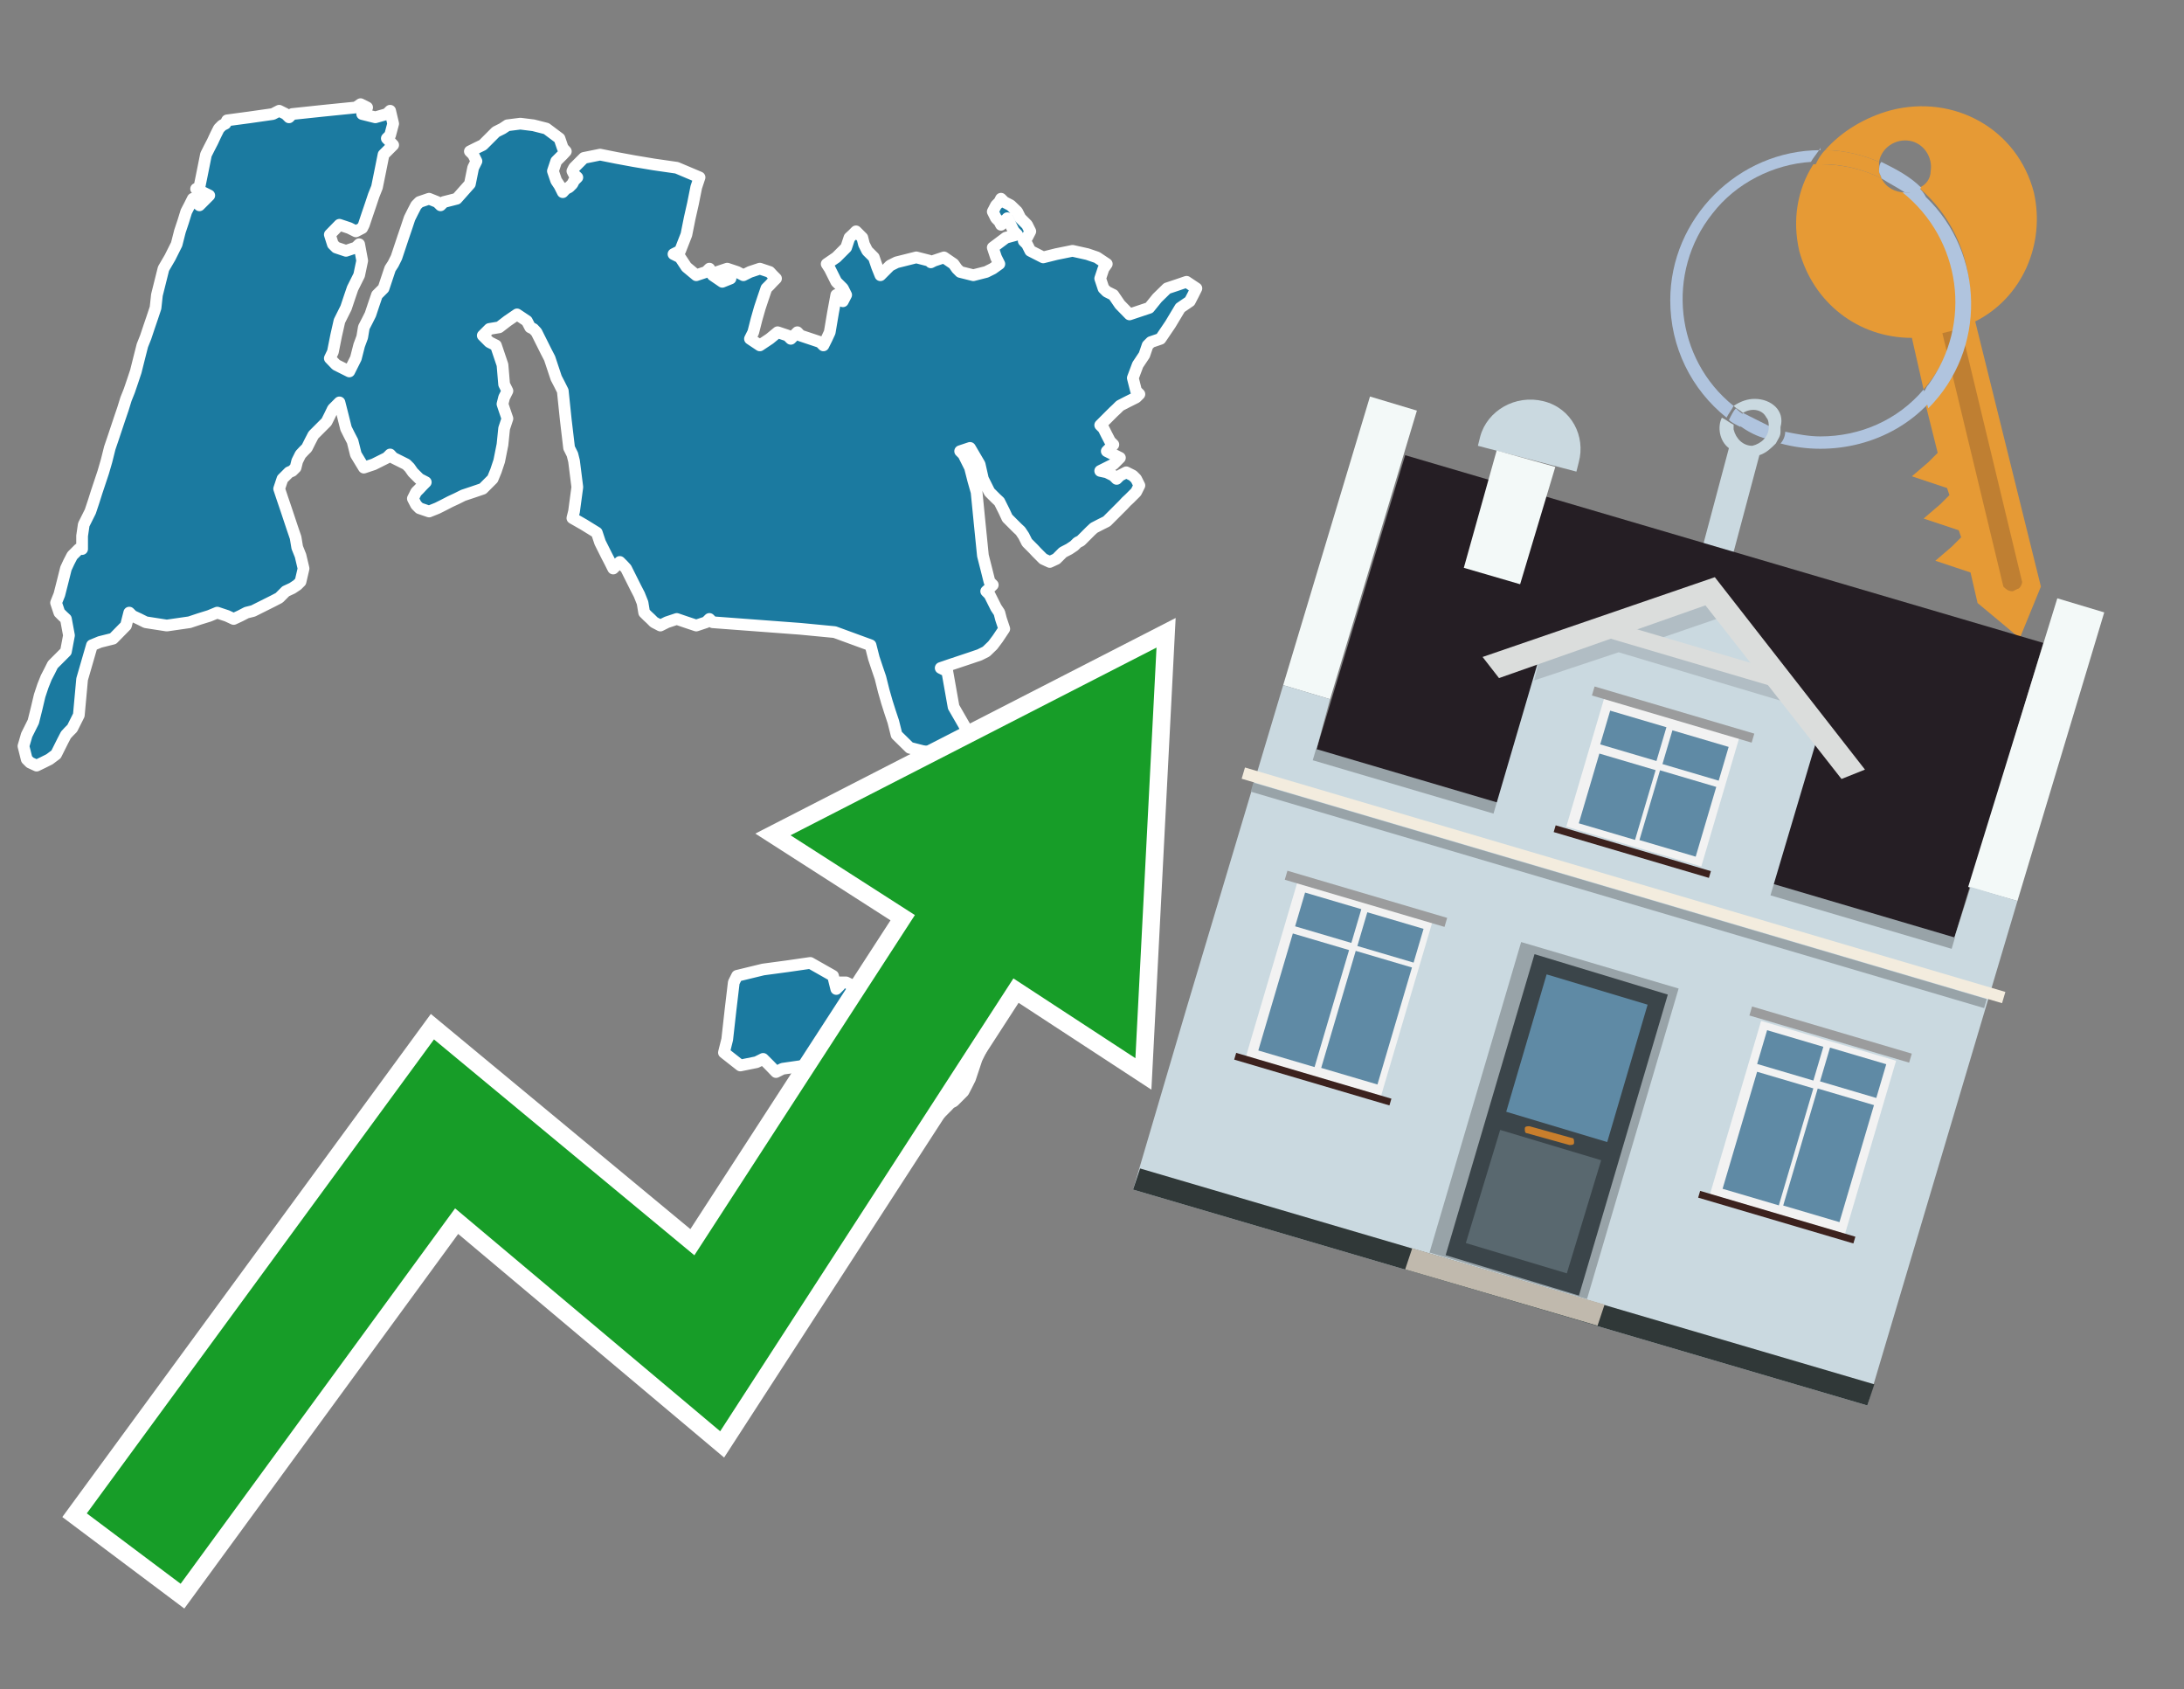
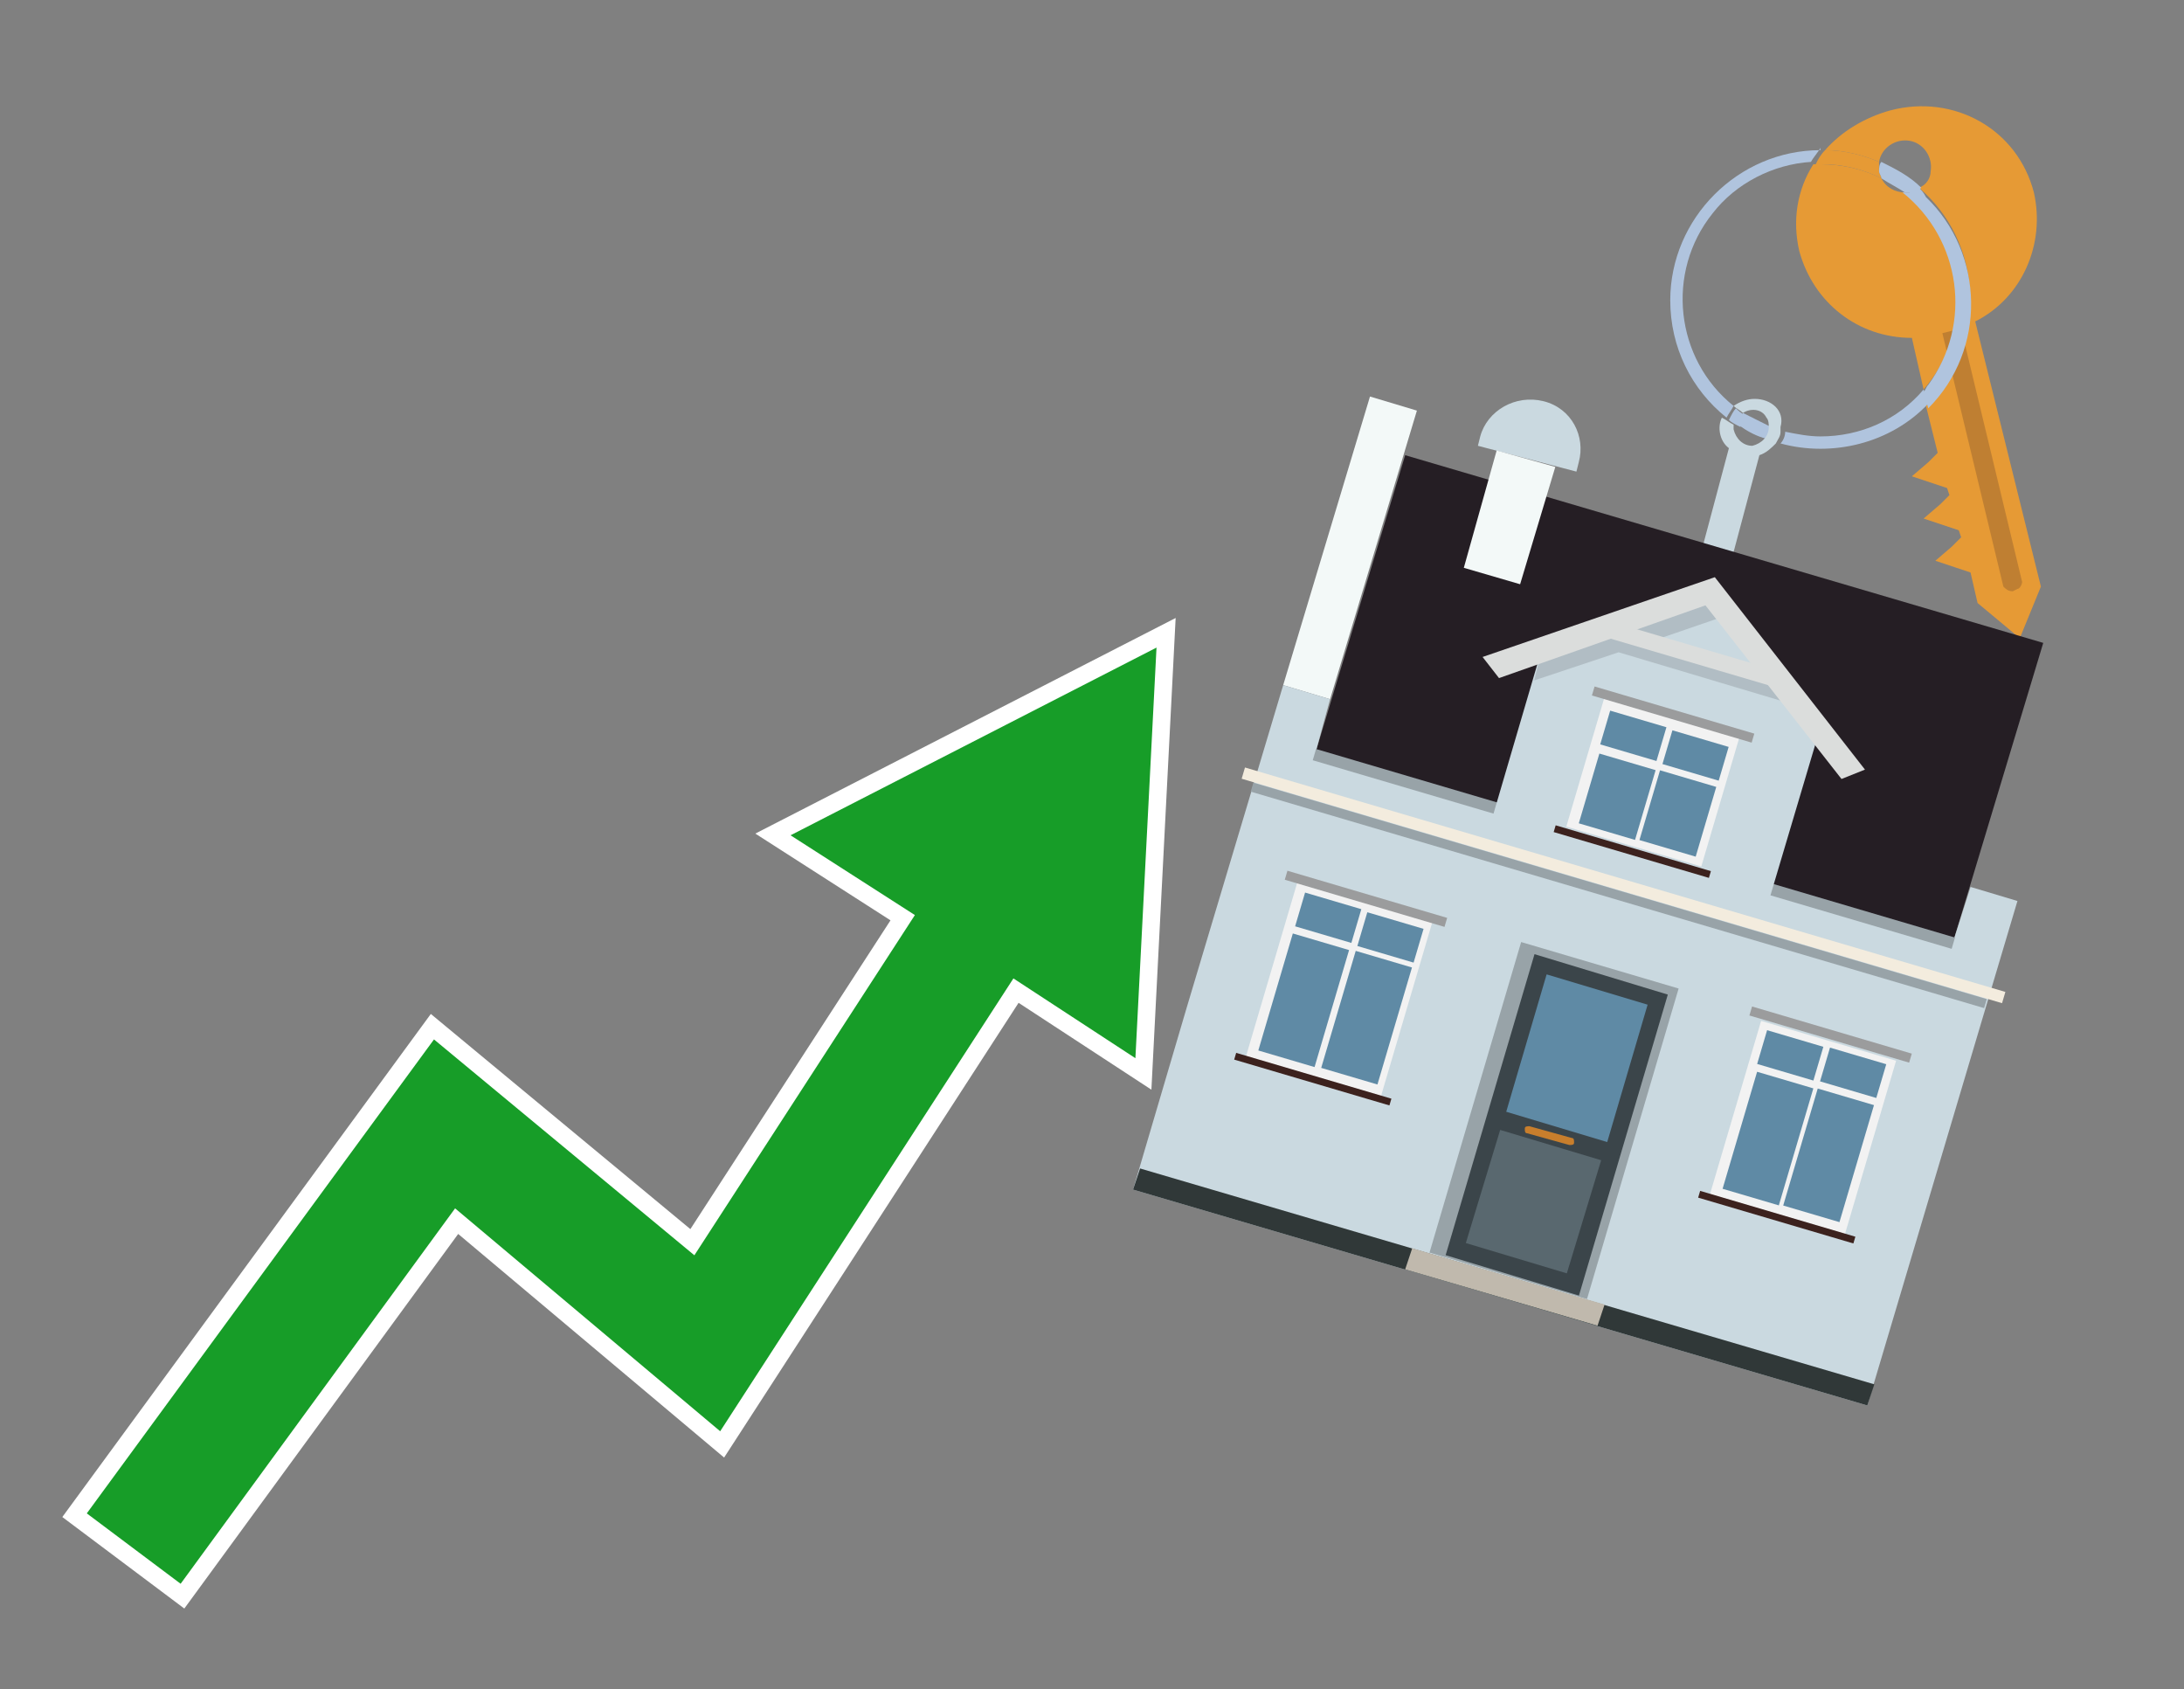
<svg xmlns="http://www.w3.org/2000/svg" version="1.1" id="Text" x="0px" y="0px" width="93.1px" height="72px" viewBox="0 0 93.1 72" style="enable-background:new 0 0 93.1 72;" xml:space="preserve">
  <rect x="0" y="0" width="93.1" height="72" fill="#808080" stroke="none" />
  <style type="text/css">
	.st0{fill:#1B7AA0;stroke:#FFFFFF;stroke-width:0.5;stroke-linejoin:round;}
	.st1{fill:none;stroke:#FFFFFF;stroke-width:1.5;stroke-miterlimit:10;}
	.st2{fill:#179D28;}
	.st3{fill:#E69A35;}
	.st4{fill:#B0C4DE;}
	.st5{fill:#CAD9E0;}
	.st6{fill:#BF7F32;}
	.st7{fill-rule:evenodd;clip-rule:evenodd;fill:#251E24;}
	.st8{fill-rule:evenodd;clip-rule:evenodd;fill:#F3F9F8;}
	.st9{fill-rule:evenodd;clip-rule:evenodd;fill:#CAD9E0;}
	.st10{fill-rule:evenodd;clip-rule:evenodd;fill:#303838;}
	.st11{fill-rule:evenodd;clip-rule:evenodd;fill:#98A3A8;}
	.st12{fill-rule:evenodd;clip-rule:evenodd;fill:#F3ECDE;}
	.st13{fill-rule:evenodd;clip-rule:evenodd;fill:#C0B9AD;}
	.st14{fill:#3B454A;}
	.st15{fill:#5F8AA5;}
	.st16{fill:#59686F;}
	.st17{fill:#C87E2C;}
	.st18{opacity:0.5;fill-rule:evenodd;clip-rule:evenodd;fill:#98A3A8;}
	.st19{fill-rule:evenodd;clip-rule:evenodd;fill:#DBDDDC;}
	.st20{fill-rule:evenodd;clip-rule:evenodd;fill:#F2F2F2;}
	.st21{fill-rule:evenodd;clip-rule:evenodd;fill:#5F8AA5;}
	.st22{fill-rule:evenodd;clip-rule:evenodd;fill:#9B9C9D;}
	.st23{fill-rule:evenodd;clip-rule:evenodd;fill:#3C221E;}
</style>
-   <path class="st0" d="M36.07,41.87L36.35,42.01L36.49,42.15L36.63,42.29L36.97,42.43L37.39,42.57L37.53,42.7L37.67,42.57L38.22,42.43L38.78,42.29L39.26,42.15L39.82,42.01L40.38,41.87L40.93,41.73L41.35,41.59L41.76,41.45L41.9,41.32L42.04,41.04L42.32,40.83L42.6,40.69L42.88,40.55L43.08,40.9L42.94,41.32L42.81,42.15L42.67,42.98L42.6,43.26L42.46,43.54L42.32,43.75L42.18,44.02L42.04,44.3L41.9,44.58L41.76,44.86L41.63,45.13L41.49,45.55L41.35,45.97L41.21,46.25L41.07,46.52L40.93,46.66L40.79,46.8L40.65,46.94L40.51,47.01L40.38,47.15L40.24,47.29L40.1,47.43L39.96,47.56L39.82,47.15L39.61,46.8L39.33,46.66L37.53,46.52L35.79,46.38L35.65,46.25L35.51,46.11L35.37,45.97L35.24,45.69L34.33,45.41L33.36,45.55L33.08,45.69L32.81,45.41L32.53,45.13L32.25,45.27L31.56,45.41L30.86,44.86L31.0,44.3L31.14,43.05L31.28,41.87L31.42,41.59L32.53,41.32L33.57,41.18L34.54,41.04L35.51,41.59L35.65,42.15L35.79,42.01L35.79,41.87ZM43.36,31.73L43.5,31.87L43.64,32.22L43.36,32.63L43.08,32.5L42.94,32.36L42.81,32.15L42.94,31.87L43.08,31.73L43.22,31.59L43.36,31.59ZM3.5,22.84L3.57,22.36L3.71,22.08L3.85,21.8L3.99,21.38L4.12,20.97L4.26,20.55L4.4,20.13L4.54,19.65L4.68,19.09L4.82,18.68L4.96,18.26L5.1,17.84L5.24,17.43L5.37,17.01L5.51,16.66L5.65,16.25L5.79,15.83L5.93,15.27L6.07,14.72L6.21,14.37L6.35,13.95L6.49,13.54L6.63,13.12L6.69,12.57L6.83,12.01L6.97,11.45L7.25,10.97L7.53,10.41L7.67,9.86L7.81,9.44L7.94,9.02L8.08,8.75L8.22,8.47L8.36,8.61L8.5,8.75L8.64,8.61L8.78,8.47L8.92,8.33L8.64,8.19L8.36,8.05L8.5,7.98L8.64,7.29L8.78,6.59L8.92,6.31L9.06,6.04L9.19,5.76L9.33,5.48L9.47,5.34L9.61,5.27L9.68,5.13L10.65,5.0L11.63,4.86L11.9,4.72L12.18,4.86L12.32,5.0L12.46,4.86L13.78,4.72L15.17,4.58L15.37,4.44L15.65,4.58L15.51,4.72L15.44,4.86L16.0,5.0L16.49,4.86L16.63,4.72L16.76,5.27L16.63,5.76L16.49,5.9L16.63,6.04L16.76,6.18L16.63,6.31L16.49,6.45L16.35,6.59L16.21,7.29L16.07,7.98L15.93,8.33L15.79,8.75L15.65,9.16L15.51,9.58L15.44,9.72L15.17,9.86L14.89,9.72L14.47,9.58L14.06,10.0L14.19,10.41L14.33,10.55L14.75,10.69L15.17,10.55L15.31,10.41L15.44,11.11L15.31,11.73L15.17,12.01L15.03,12.29L14.89,12.7L14.75,13.12L14.61,13.4L14.47,13.68L14.33,14.3L14.19,15.0L14.06,15.27L14.33,15.55L14.61,15.69L14.89,15.83L15.17,15.27L15.31,14.72L15.44,14.37L15.51,13.95L15.65,13.68L15.79,13.4L15.93,12.98L16.07,12.57L16.21,12.43L16.35,12.29L16.49,11.87L16.63,11.45L16.76,11.25L16.9,10.97L17.04,10.55L17.18,10.13L17.32,9.72L17.46,9.3L17.6,9.02L17.74,8.75L17.88,8.61L18.29,8.47L18.64,8.61L18.78,8.75L18.92,8.61L19.47,8.47L20.03,7.84L20.17,7.15L20.31,6.87L20.17,6.59L20.03,6.45L20.31,6.31L20.58,6.18L20.72,6.04L20.86,5.9L21.0,5.76L21.14,5.62L21.42,5.48L21.63,5.34L22.18,5.27L22.74,5.34L23.29,5.48L23.85,5.9L23.99,6.31L24.12,6.45L23.99,6.59L23.85,6.73L23.71,6.87L23.57,7.29L23.71,7.7L23.85,7.91L23.99,8.19L24.12,8.05L24.26,7.98L24.4,7.84L24.47,7.7L24.61,7.56L24.47,7.43L24.4,7.29L24.47,7.15L24.61,7.01L24.75,6.87L24.89,6.73L25.58,6.59L26.28,6.73L27.04,6.87L27.88,7.01L28.85,7.15L29.82,7.56L29.68,7.98L29.54,8.68L29.4,9.3L29.26,10.0L28.99,10.69L28.71,10.83L28.99,10.97L29.26,11.38L29.68,11.73L30.1,11.59L30.24,11.45L30.38,11.73L30.79,12.01L31.14,11.87L30.86,11.73L30.58,11.59L31.0,11.45L31.42,11.59L31.69,11.73L31.97,11.59L32.39,11.45L32.81,11.59L32.94,11.73L33.08,11.87L32.94,12.01L32.81,12.15L32.67,12.29L32.53,12.7L32.39,13.12L32.25,13.61L32.11,14.16L31.97,14.44L32.39,14.72L32.81,14.44L33.15,14.16L33.57,14.3L33.71,14.44L33.85,14.3L33.99,14.16L34.12,14.3L34.54,14.44L34.96,14.58L35.1,14.72L35.24,14.44L35.37,14.16L35.51,13.33L35.65,12.57L35.79,12.7L35.93,12.84L36.07,12.57L35.93,12.29L35.79,12.15L35.65,12.01L35.51,11.73L35.37,11.45L35.24,11.25L35.65,10.97L36.07,10.55L36.21,10.13L36.35,10.0L36.49,9.86L36.63,10.0L36.76,10.13L36.83,10.41L36.97,10.69L37.11,10.83L37.25,10.97L37.39,11.38L37.53,11.73L37.67,11.59L37.81,11.45L37.94,11.32L38.22,11.18L38.5,11.11L39.06,10.97L39.61,11.11L39.68,11.18L39.82,11.11L40.24,10.97L40.65,11.25L40.79,11.45L40.93,11.59L41.49,11.73L42.04,11.59L42.32,11.45L42.6,11.25L42.46,10.97L42.32,10.55L42.88,10.13L43.36,10.0L43.22,9.86L43.08,9.58L42.94,9.3L42.81,9.44L42.67,9.58L42.6,9.44L42.46,9.3L42.32,9.02L42.46,8.75L42.6,8.61L42.67,8.47L42.81,8.61L43.08,8.75L43.36,9.02L43.5,9.3L43.64,9.44L43.78,9.58L43.92,9.86L43.78,10.13L43.64,10.27L43.78,10.41L43.92,10.69L44.47,10.97L45.03,10.83L45.72,10.69L46.35,10.83L46.76,10.97L47.18,11.25L47.04,11.45L46.9,11.87L47.04,12.29L47.18,12.43L47.46,12.57L47.74,12.98L48.15,13.4L48.57,13.26L48.99,13.12L49.33,12.7L49.75,12.29L50.17,12.15L50.58,12.01L51.0,12.29L50.86,12.57L50.72,12.84L50.31,13.12L49.89,13.82L49.47,14.44L49.06,14.58L48.92,14.72L48.78,15.13L48.5,15.55L48.29,16.11L48.43,16.66L48.57,16.8L48.43,16.94L48.29,17.01L48.01,17.15L47.74,17.29L47.6,17.43L47.46,17.56L47.32,17.7L47.18,17.84L47.04,17.98L46.9,18.12L47.04,18.26L47.18,18.54L47.32,18.81L47.46,18.95L47.32,19.09L47.18,19.23L47.46,19.37L47.74,19.51L47.6,19.65L47.46,19.79L47.18,19.93L46.9,20.07L47.18,20.13L47.46,20.27L47.6,20.41L47.74,20.27L48.01,20.13L48.29,20.27L48.43,20.41L48.57,20.69L48.43,20.97L48.29,21.11L48.15,21.25L48.01,21.38L47.88,21.52L47.74,21.66L47.6,21.8L47.46,21.94L47.32,22.08L47.18,22.22L46.9,22.36L46.63,22.5L46.49,22.63L46.35,22.77L46.21,22.91L46.07,23.05L45.93,23.12L45.79,23.26L45.58,23.4L45.31,23.54L45.17,23.68L45.03,23.82L44.75,23.95L44.47,23.82L44.33,23.68L44.19,23.54L44.06,23.4L43.92,23.26L43.78,23.12L43.64,22.84L43.5,22.63L43.36,22.5L43.22,22.36L43.08,22.22L42.94,22.08L42.81,21.8L42.67,21.52L42.6,21.38L42.46,21.25L42.32,21.11L42.18,20.97L42.04,20.69L41.9,20.41L41.76,19.79L41.35,19.09L40.93,19.23L41.07,19.37L41.21,19.65L41.35,19.93L41.49,20.48L41.63,20.97L41.76,22.29L41.9,23.68L42.04,24.23L42.18,24.79L42.32,24.93L42.18,25.07L42.04,25.2L42.18,25.34L42.32,25.62L42.46,25.9L42.6,26.11L42.67,26.38L42.81,26.8L42.53,27.22L42.32,27.5L42.04,27.77L41.76,27.91L41.35,28.05L40.93,28.19L40.51,28.33L40.1,28.47L40.38,28.61L40.65,30.13L41.49,31.59L42.32,31.73L42.18,31.87L42.04,32.01L42.18,32.08L42.32,32.22L42.46,32.36L42.6,32.77L42.46,33.19L42.32,33.61L42.04,34.02L41.76,33.75L41.63,33.47L41.49,33.19L41.35,32.91L41.21,32.77L41.07,32.63L40.93,32.36L41.07,32.08L41.21,32.01L40.79,31.87L40.38,32.01L39.82,32.08L39.33,32.01L38.78,31.87L38.22,31.32L38.08,30.76L37.94,30.34L37.81,29.93L37.67,29.44L37.53,28.88L37.39,28.47L37.25,28.05L37.11,27.5L35.58,26.94L34.12,26.8L32.25,26.66L30.38,26.52L30.24,26.38L30.1,26.52L29.68,26.66L29.26,26.52L28.85,26.38L28.43,26.52L28.15,26.66L27.88,26.52L27.74,26.38L27.6,26.25L27.46,26.11L27.39,25.69L27.25,25.34L27.11,25.07L26.97,24.79L26.83,24.51L26.69,24.23L26.56,24.09L26.42,23.95L26.28,24.09L26.14,24.23L26.0,23.95L25.86,23.68L25.72,23.4L25.58,23.12L25.44,22.7L24.89,22.36L24.4,22.08L24.47,21.8L24.61,20.76L24.47,19.65L24.4,19.37L24.26,19.09L24.12,17.91L23.99,16.66L23.85,16.38L23.71,16.11L23.57,15.69L23.43,15.27L23.29,15.0L23.15,14.72L23.01,14.44L22.87,14.16L22.74,14.02L22.6,13.95L22.46,13.68L22.04,13.4L21.63,13.68L21.28,13.95L20.86,14.02L20.72,14.16L20.58,14.3L20.72,14.44L20.86,14.58L21.14,14.72L21.42,15.55L21.49,16.38L21.63,16.66L21.49,16.94L21.42,17.22L21.49,17.43L21.63,17.84L21.49,18.26L21.42,18.95L21.28,19.65L21.14,20.07L21.0,20.41L20.86,20.55L20.72,20.69L20.58,20.83L20.17,20.97L19.75,21.11L19.47,21.25L19.19,21.38L18.92,21.52L18.64,21.66L18.29,21.8L17.88,21.66L17.74,21.52L17.6,21.25L17.74,20.97L17.88,20.83L18.01,20.69L18.15,20.55L17.88,20.41L17.6,20.13L17.46,19.93L17.32,19.79L17.04,19.65L16.76,19.51L16.63,19.37L16.49,19.51L16.21,19.65L15.93,19.79L15.51,19.93L15.17,19.37L15.03,18.81L14.89,18.54L14.75,18.26L14.61,17.7L14.47,17.15L14.33,17.29L14.19,17.43L14.06,17.7L13.92,17.98L13.78,18.12L13.64,18.26L13.5,18.4L13.36,18.54L13.22,18.81L13.08,19.09L12.94,19.23L12.81,19.37L12.67,19.65L12.6,19.93L12.46,20.07L12.32,20.13L12.18,20.27L12.04,20.41L11.9,20.83L12.04,21.25L12.18,21.66L12.32,22.08L12.46,22.5L12.6,22.91L12.67,23.33L12.81,23.68L12.94,24.23L12.81,24.79L12.67,24.93L12.46,25.07L12.18,25.2L12.04,25.34L11.9,25.48L11.63,25.62L11.35,25.76L11.07,25.9L10.79,26.04L10.51,26.11L10.24,26.25L9.96,26.38L9.68,26.25L9.26,26.11L8.92,26.25L8.5,26.38L8.08,26.52L7.11,26.66L6.21,26.52L5.93,26.38L5.65,26.25L5.51,26.11L5.37,26.66L4.82,27.22L4.26,27.36L3.92,27.5L3.5,28.95L3.36,30.48L3.22,30.76L3.08,31.04L2.94,31.18L2.81,31.32L2.67,31.59L2.53,31.87L2.39,32.15L2.11,32.36L1.83,32.5L1.56,32.63L1.28,32.5L1.14,32.36L1.0,31.8L1.14,31.32L1.28,31.04L1.42,30.76L1.56,30.2L1.69,29.65L1.83,29.23L1.97,28.88L2.11,28.61L2.25,28.33L2.39,28.19L2.53,28.05L2.67,27.91L2.81,27.77L2.94,27.08L2.81,26.38L2.67,26.25L2.53,26.11L2.39,25.69L2.53,25.34L2.67,24.79L2.81,24.23L2.94,23.95L3.08,23.68L3.22,23.54L3.36,23.4L3.5,23.4Z" />
  <polygon class="st1" points="49.3,27.6 33.7,35.6 39,39 29.6,53.5 18.5,44.3 3.7,64.5 7.7,67.5 19.4,51.5 30.7,61 43.2,41.7   48.4,45.1 " />
  <polygon class="st2" points="49.3,27.6 33.7,35.6 39,39 29.6,53.5 18.5,44.3 3.7,64.5 7.7,67.5 19.4,51.5 30.7,61 43.2,41.7   48.4,45.1 " />
  <path class="st3" d="M80.2,7.6c0-0.1-0.1-0.2-0.1-0.3c0-0.1,0-0.3,0-0.4c-0.7-0.3-1.5-0.5-2.3-0.5c-0.2,0.2-0.3,0.4-0.4,0.6  c0.1,0,0.2,0,0.3,0C78.5,7,79.4,7.2,80.2,7.6z" />
  <path class="st4" d="M77.6,6.4c-3.5,0-6.4,2.9-6.4,6.4c0,2,0.9,3.8,2.4,5c0.1-0.2,0.2-0.3,0.3-0.5c-2.5-2-2.9-5.7-0.9-8.2  c1-1.3,2.6-2.1,4.2-2.2c0.1-0.2,0.3-0.4,0.4-0.6V6.4z" />
  <path class="st3" d="M84.2,13.7c2-1,3-3.3,2.5-5.5C86,5.5,83.3,4,80.6,4.7c-1.1,0.3-2.1,0.9-2.8,1.7c0.8,0,1.6,0.2,2.3,0.5  c0.1-0.6,0.7-1,1.3-0.9c0.6,0.1,1,0.7,0.9,1.3c0,0.3-0.2,0.6-0.5,0.7c2.7,2.3,2.9,6.4,0.6,9c-0.1,0.1-0.2,0.2-0.3,0.3l0.5,2  l-0.4,0.4l-0.7,0.6l0.9,0.3l0.6,0.2l0.1,0.3l-0.4,0.4L82,22.1l0.9,0.3l0.6,0.2l0.1,0.3l-0.4,0.4l-0.7,0.6l0.9,0.3l0.6,0.2l0.3,1.3  l1.8,1.5L87,25L84.2,13.7z" />
  <path class="st3" d="M81.2,8.2c-0.4,0-0.8-0.2-1-0.6C79.4,7.2,78.5,7,77.6,7c-0.1,0-0.2,0-0.3,0c-0.7,1.1-0.9,2.4-0.6,3.7  c0.6,2.2,2.5,3.7,4.8,3.7l0.5,2.2c2.1-2.4,1.9-6.1-0.6-8.2C81.3,8.3,81.2,8.3,81.2,8.2z" />
  <path class="st4" d="M74.1,18.1c0.4,0.3,0.8,0.5,1.2,0.6c0.1-0.1,0.2-0.3,0.2-0.5l0,0c-0.4-0.2-0.8-0.4-1.2-0.6  C74.2,17.8,74.1,17.9,74.1,18.1z" />
  <path class="st4" d="M74.4,17.7c-0.2-0.1-0.3-0.2-0.4-0.3c-0.1,0.1-0.2,0.3-0.3,0.5c0.1,0.1,0.3,0.2,0.5,0.3  C74.1,17.9,74.2,17.8,74.4,17.7z" />
  <path class="st5" d="M74.8,17c-0.3,0-0.6,0.1-0.9,0.3c0.1,0.1,0.3,0.2,0.4,0.3c0.3-0.2,0.8-0.2,1,0.2c0.1,0.1,0.1,0.3,0.1,0.4l0,0  c0,0.4-0.3,0.7-0.7,0.8c-0.4,0-0.7-0.3-0.8-0.7c0,0,0,0,0-0.1v-0.1c-0.2-0.1-0.3-0.2-0.5-0.3c-0.2,0.4-0.1,1,0.3,1.3l-1.2,4.5  l1.3,0.3l1.2-4.5c0.3-0.1,0.5-0.3,0.7-0.5c0.1-0.2,0.2-0.3,0.2-0.5c0-0.1,0-0.1,0-0.2C76.1,17.5,75.5,17,74.8,17z" />
  <path class="st6" d="M86,25.1l-0.2,0.1c-0.2,0-0.3-0.1-0.4-0.2l0,0l-2.6-10.8l0.8-0.2l2.6,10.8C86.2,24.9,86.1,25.1,86,25.1L86,25.1  z" />
  <path class="st4" d="M80.1,7.3c0,0.1,0.1,0.2,0.1,0.3c0.3,0.2,0.7,0.4,1,0.6c0.1,0,0.2,0,0.3,0c0.1,0,0.3-0.1,0.4-0.2  c-0.5-0.5-1.1-0.8-1.7-1.1C80.1,7,80.1,7.2,80.1,7.3z" />
  <path class="st4" d="M77.6,18.6c-0.5,0-1-0.1-1.5-0.2c0,0.2-0.1,0.4-0.2,0.5c2.2,0.6,4.7,0,6.3-1.7L82,16.6  C80.9,17.9,79.3,18.6,77.6,18.6z" />
  <path class="st4" d="M81.8,8c-0.1,0.1-0.2,0.1-0.4,0.2c-0.1,0-0.2,0-0.3,0c2.5,2,3,5.6,1.1,8.2c-0.1,0.1-0.1,0.2-0.2,0.3l0.2,0.7  c2.5-2.5,2.4-6.6-0.1-9C82,8.2,81.9,8.1,81.8,8L81.8,8z" />
  <g>
    <polygon class="st7" points="56.1,32 83.3,40 87.1,27.4 59.9,19.4 56.1,32  " />
    <polygon class="st8" points="54.7,29.2 56.7,29.8 60.4,17.5 58.4,16.9 54.7,29.2  " />
-     <polygon class="st8" points="83.9,37.8 86,38.4 89.7,26.1 87.7,25.5 83.9,37.8  " />
    <polygon class="st9" points="50.6,42.9 54.7,29.2 56.7,29.8 56.1,32 83.3,40 84,37.8 86,38.4 79.6,59.9 48.3,50.7  " />
    <polygon class="st10" points="48.3,50.7 48.6,49.8 79.9,59 79.6,59.9 48.3,50.7  " />
    <rect x="55.4" y="36" transform="matrix(-0.959 -0.283 0.283 -0.959 126.136 90.641)" class="st11" width="28.4" height="0.5" />
    <path class="st9" d="M67.3,19.7l-0.1,0.4L63,19l0.1-0.4c0.3-1.1,1.5-1.8,2.7-1.5l0,0C67,17.4,67.6,18.6,67.3,19.7z" />
    <rect x="52.3" y="37.5" transform="matrix(0.959 0.283 -0.283 0.959 13.528 -18.053)" class="st12" width="33.8" height="0.5" />
    <rect x="52.7" y="38" transform="matrix(0.959 0.283 -0.283 0.959 13.644 -18)" class="st11" width="32.6" height="0.4" />
    <polygon class="st8" points="63.8,19.2 66.3,19.9 64.8,24.9 62.4,24.2 63.8,19.2  " />
    <g>
      <polygon class="st13" points="59.9,54.1 60.2,53.2 68.4,55.6 68.1,56.5 59.9,54.1   " />
      <g>
        <rect x="62.7" y="40.9" transform="matrix(-0.959 -0.283 0.283 -0.959 116.206 112.332)" class="st11" width="7" height="13.8" />
        <g transform="matrix( 0.861, 0, 0, 0.861, 2148,666.7) ">
          <g>
            <g>
              <g id="Symbol_9_0_Layer2_0_MEMBER_8_MEMBER_12_MEMBER_0_FILL_00000093138799685286719200000007935211885926770846_">
                <path class="st14" d="M-2412.2-725.1l-6.6-2l-4.4,14.9l6.6,2L-2412.2-725.1z" />
              </g>
            </g>
          </g>
        </g>
        <g transform="matrix( 0.861, 0, 0, 0.861, 2148,666.7) ">
          <g>
            <g id="Symbol_9_0_Layer2_0_MEMBER_8_MEMBER_12_MEMBER_1_MEMBER_1_FILL_98_">
              <path class="st15" d="M-2418.2-726.1l-2,6.8l5,1.5l2-6.8L-2418.2-726.1z" />
            </g>
          </g>
        </g>
        <g transform="matrix( 0.861, 0, 0, 0.861, 2148,666.7) ">
          <g>
            <g id="Symbol_9_0_Layer2_0_MEMBER_8_MEMBER_12_MEMBER_1_MEMBER_1_FILL_97_">
              <path class="st16" d="M-2420.5-718.4l-1.7,5.6l5,1.5l1.7-5.6L-2420.5-718.4z" />
            </g>
          </g>
        </g>
        <path class="st17" d="M67,48.5L65.2,48c-0.1,0-0.2,0-0.2,0.1l0,0c0,0.1,0,0.2,0.1,0.2l1.8,0.5c0.1,0,0.2,0,0.2-0.1l0,0     C67.1,48.6,67.1,48.5,67,48.5z" />
      </g>
    </g>
    <polygon class="st9" points="63.6,34.9 75.4,38.4 77.6,31 72.9,25.2 65.8,27.4  " />
    <path class="st18" d="M65.7,27.8l1.5-0.5l0,0l0,0l5.8-2l0.4,1l-3.2,1.1c2.1,0.6,5.8,1.7,5.9,1.7l0.6,1l-7.7-2.3L65.4,29L65.7,27.8z   " />
    <polygon class="st19" points="63.2,28 73.1,24.6 73.1,24.6 73.1,24.6 79.5,32.8 78.5,33.2 72.7,25.8 63.9,28.9  " />
    <rect x="68.2" y="27.5" transform="matrix(-0.959 -0.283 0.283 -0.959 133.162 74.924)" class="st19" width="7.5" height="0.7" />
    <g>
      <rect x="73.9" y="44.1" transform="matrix(-0.959 -0.283 0.283 -0.959 137.038 115.798)" class="st20" width="6" height="7.7" />
      <g>
        <g>
          <rect x="72.7" y="47.3" transform="matrix(0.283 -0.959 0.959 0.283 7.496 106.999)" class="st21" width="5.2" height="2.5" />
        </g>
        <g>
          <rect x="75.6" y="43.7" transform="matrix(0.283 -0.959 0.959 0.283 11.601 105.479)" class="st21" width="1.5" height="2.5" />
        </g>
      </g>
      <g>
        <g>
          <rect x="75.4" y="48" transform="matrix(0.283 -0.959 0.959 0.283 8.645 110.104)" class="st21" width="5.2" height="2.5" />
        </g>
        <g>
          <rect x="78.3" y="44.5" transform="matrix(0.283 -0.959 0.959 0.283 12.751 108.584)" class="st21" width="1.5" height="2.5" />
        </g>
      </g>
      <rect x="74.5" y="43.9" transform="matrix(-0.959 -0.283 0.283 -0.959 140.405 108.473)" class="st22" width="7.1" height="0.4" />
      <rect x="72.3" y="51.7" transform="matrix(-0.959 -0.283 0.283 -0.959 133.711 123.037)" class="st23" width="6.9" height="0.3" />
    </g>
    <g>
      <rect x="54.2" y="38.3" transform="matrix(-0.959 -0.283 0.283 -0.959 100.01 98.778)" class="st20" width="6" height="7.7" />
      <g>
        <g>
          <rect x="53" y="41.4" transform="matrix(0.283 -0.959 0.959 0.283 -1.062 83.882)" class="st21" width="5.2" height="2.5" />
        </g>
        <g>
          <rect x="55.9" y="37.9" transform="matrix(0.283 -0.959 0.959 0.283 3.043 82.362)" class="st21" width="1.5" height="2.5" />
        </g>
      </g>
      <g>
        <g>
          <rect x="55.7" y="42.2" transform="matrix(0.283 -0.959 0.959 0.283 8.761857e-02 86.987)" class="st21" width="5.2" height="2.5" />
        </g>
        <g>
          <rect x="58.5" y="38.7" transform="matrix(0.283 -0.959 0.959 0.283 4.193 85.468)" class="st21" width="1.5" height="2.5" />
        </g>
      </g>
      <rect x="54.8" y="38" transform="matrix(-0.959 -0.283 0.283 -0.959 103.376 91.454)" class="st22" width="7.1" height="0.4" />
      <rect x="52.6" y="45.9" transform="matrix(-0.959 -0.283 0.283 -0.959 96.682 106.017)" class="st23" width="6.9" height="0.3" />
    </g>
    <g>
      <rect x="67.5" y="30.6" transform="matrix(-0.959 -0.283 0.283 -0.959 128.596 85.376)" class="st20" width="6" height="5.7" />
      <g>
        <g>
          <rect x="67.3" y="32.7" transform="matrix(0.283 -0.959 0.959 0.283 16.896 90.376)" class="st21" width="3.1" height="2.5" />
        </g>
        <g>
          <rect x="68.9" y="30.1" transform="matrix(0.283 -0.959 0.959 0.283 19.85 89.283)" class="st21" width="1.5" height="2.5" />
        </g>
      </g>
      <g>
        <g>
          <rect x="70" y="33.4" transform="matrix(0.283 -0.959 0.959 0.283 18.046 93.481)" class="st21" width="3.1" height="2.5" />
        </g>
        <g>
          <rect x="71.5" y="30.9" transform="matrix(0.283 -0.959 0.959 0.283 21 92.388)" class="st21" width="1.5" height="2.5" />
        </g>
      </g>
      <rect x="67.8" y="30.3" transform="matrix(-0.959 -0.283 0.283 -0.959 131.115 79.896)" class="st22" width="7.1" height="0.4" />
      <rect x="66.2" y="36.1" transform="matrix(-0.959 -0.283 0.283 -0.959 126.117 90.77)" class="st23" width="6.9" height="0.3" />
    </g>
  </g>
</svg>